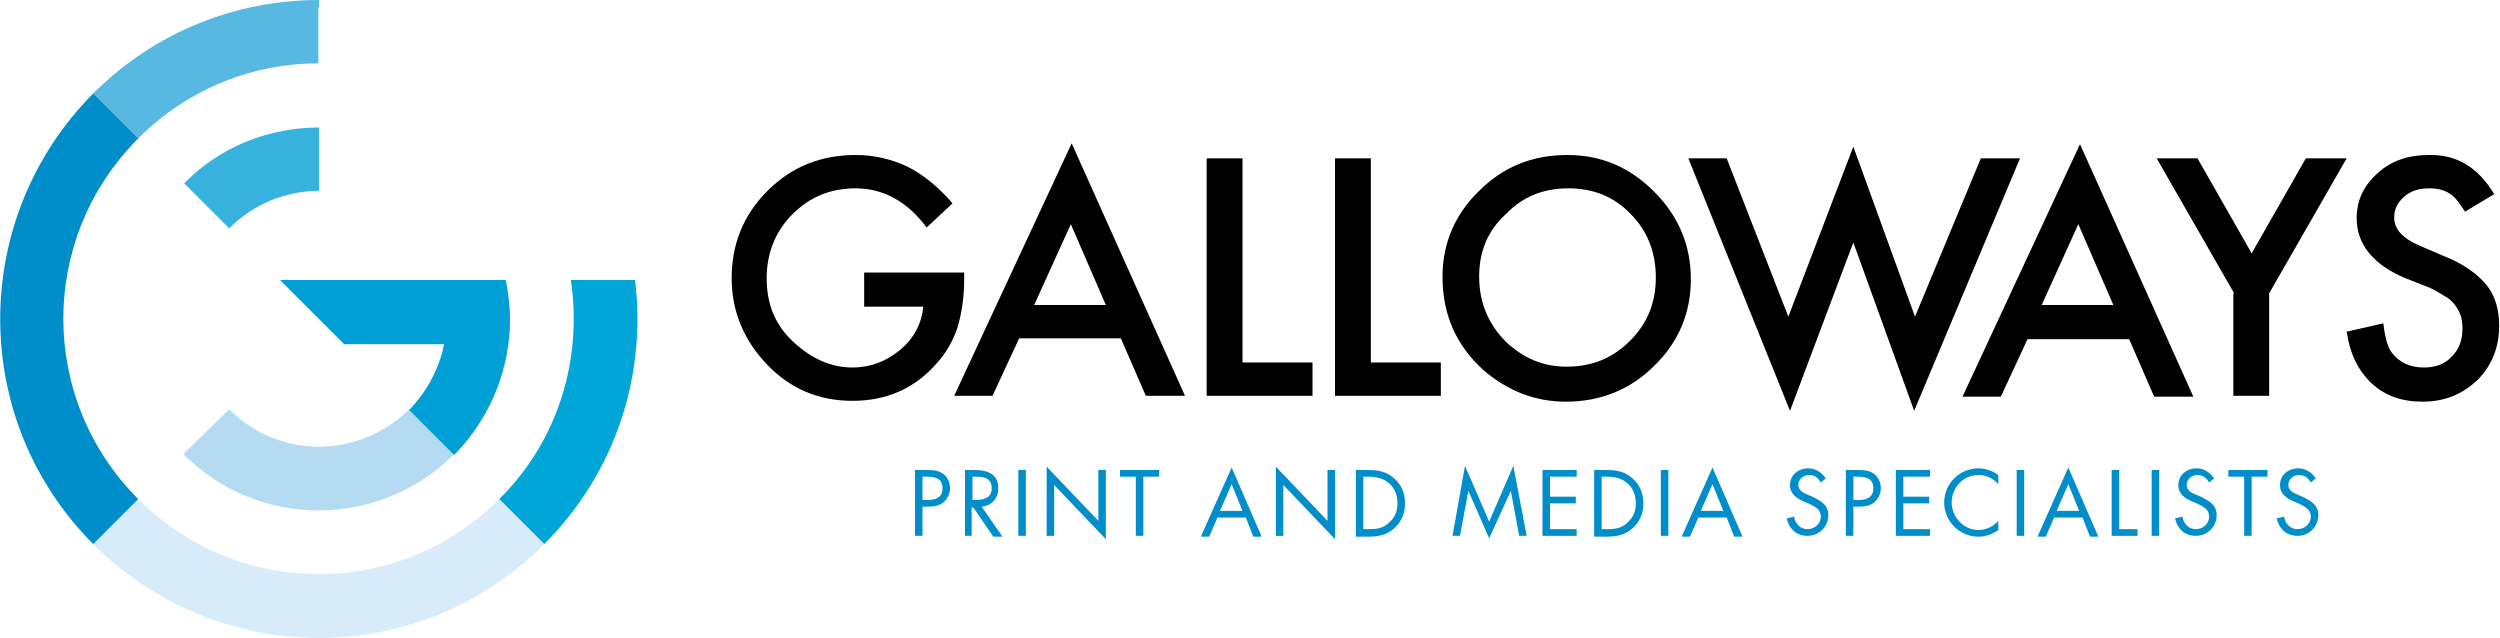
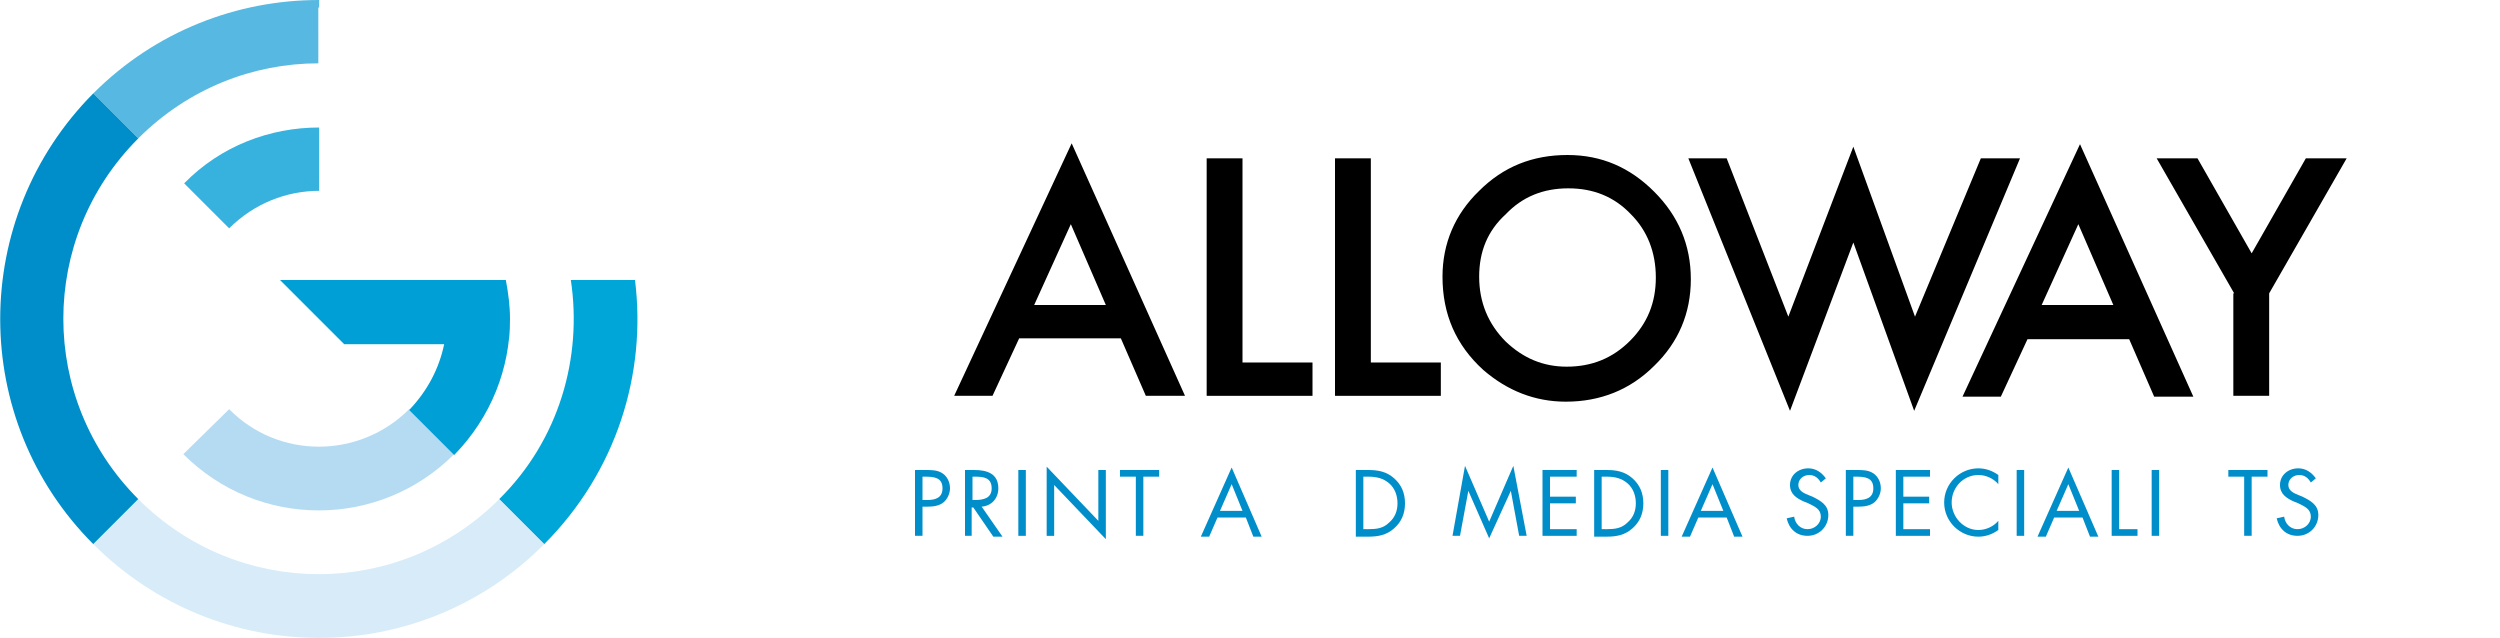
<svg xmlns="http://www.w3.org/2000/svg" version="1.1" id="Layer_1" x="0px" y="0px" viewBox="0 0 300 76.5" style="enable-background:new 0 0 300 76.5;" xml:space="preserve">
  <style type="text/css">
	.st0{fill:#37B2DE;}
	.st1{fill:#57B9E2;}
	.st2{fill:#008ECA;}
	.st3{fill:#00A6D8;}
	.st4{fill:#B4DBF2;}
	.st5{fill:#D7ECF8;}
	.st6{fill:#009FD5;}
</style>
  <g>
-     <path d="M103.9,32.7h11.8v0.9c0,2.1-0.3,4-0.8,5.7c-0.5,1.5-1.3,3-2.5,4.3c-2.6,3-6,4.5-10.1,4.5c-4,0-7.4-1.4-10.2-4.3   c-2.8-2.9-4.3-6.4-4.3-10.4c0-4.1,1.4-7.6,4.3-10.5c2.9-2.9,6.4-4.3,10.6-4.3c2.2,0,4.3,0.5,6.2,1.4c1.8,0.9,3.7,2.4,5.4,4.4   l-3.1,2.9c-2.3-3.1-5.2-4.7-8.5-4.7c-3,0-5.5,1-7.6,3.1c-2,2-3.1,4.6-3.1,7.7c0,3.2,1.1,5.8,3.4,7.8c2.1,1.9,4.4,2.9,6.9,2.9   c2.1,0,4-0.7,5.7-2.1c1.7-1.4,2.6-3.2,2.8-5.2h-7.1V32.7z" />
    <g>
      <path d="M114.5,47.5h4.6l3.2-6.9h12.2l3,6.9h4.7l-13.6-30.3L114.5,47.5z M124.1,36.6l4.4-9.7l4.2,9.7H124.1z" />
      <path d="M249.6,17.3l-14.1,30.3h4.6l3.2-6.9h12.2l3,6.9h4.7L249.6,17.3z M245,36.6l4.4-9.7l4.2,9.7H245z" />
    </g>
    <path d="M149.1,19v24.5h8.4v4h-12.7V19H149.1z" />
    <path d="M164.5,19v24.5h8.4v4h-12.7V19H164.5z" />
    <path d="M173.1,33.2c0-4,1.5-7.5,4.4-10.3c2.9-2.9,6.4-4.3,10.6-4.3c4.1,0,7.5,1.5,10.4,4.4c2.9,2.9,4.4,6.4,4.4,10.5   c0,4.1-1.5,7.6-4.4,10.4c-2.9,2.9-6.5,4.3-10.6,4.3c-3.7,0-7-1.3-9.9-3.8C174.7,41.4,173.1,37.7,173.1,33.2z M177.5,33.2   c0,3.1,1.1,5.7,3.2,7.8c2.1,2,4.5,3,7.3,3c3,0,5.5-1,7.6-3.1c2.1-2.1,3.1-4.6,3.1-7.6c0-3-1-5.6-3-7.6c-2-2.1-4.5-3.1-7.5-3.1   c-3,0-5.5,1-7.5,3.1C178.5,27.7,177.5,30.2,177.5,33.2z" />
    <path d="M207.2,19l7.4,19l7.8-20.4l7.4,20.4l7.9-19h4.7l-12.7,30.3l-7.3-20.2l-7.6,20.2L202.6,19H207.2z" />
    <path d="M268.1,35.2L258.8,19h4.9l6.5,11.4l6.5-11.4h4.9l-9.3,16.2v12.3h-4.3V35.2z" />
-     <path d="M299.3,23.3l-3.5,2.1c-0.7-1.1-1.3-1.9-1.9-2.2c-0.6-0.4-1.4-0.6-2.4-0.6c-1.2,0-2.2,0.3-3,1c-0.8,0.7-1.2,1.5-1.2,2.5   c0,1.4,1,2.5,3.1,3.4l2.8,1.2c2.3,0.9,4,2.1,5.1,3.4c1.1,1.3,1.6,3,1.6,5c0,2.6-0.9,4.8-2.6,6.5c-1.8,1.7-3.9,2.6-6.6,2.6   c-2.5,0-4.5-0.7-6.1-2.2c-1.6-1.5-2.6-3.5-3-6.2l4.4-1c0.2,1.7,0.5,2.8,1,3.5c0.9,1.2,2.2,1.8,3.9,1.8c1.3,0,2.5-0.4,3.3-1.3   c0.9-0.9,1.3-2,1.3-3.4c0-0.6-0.1-1.1-0.2-1.5c-0.2-0.5-0.4-0.9-0.7-1.3c-0.3-0.4-0.7-0.8-1.3-1.1c-0.5-0.3-1.1-0.7-1.8-1l-2.8-1.1   c-3.9-1.6-5.9-4.1-5.9-7.2c0-2.1,0.8-3.9,2.5-5.4c1.6-1.5,3.7-2.2,6.1-2.2C294.8,18.5,297.4,20.1,299.3,23.3z" />
  </g>
  <g>
    <g>
      <path class="st0" d="M38.3,15.3c-5.9,0-11.8,2.2-16.2,6.7l5.4,5.4c3-3,6.9-4.5,10.8-4.5V15.3z" />
      <path class="st1" d="M38.3,0.9l0-0.9c-9.8,0-19.6,3.7-27.1,11.2l5.4,5.4c6-6,13.8-9,21.6-9V0.9z" />
    </g>
    <g>
      <path class="st2" d="M11.2,65.3l5.4-5.4c-12-12-12-31.3,0-43.3l-5.4-5.4C-3.7,26.2-3.7,50.4,11.2,65.3z" />
    </g>
    <path class="st3" d="M68.5,33.6c1.4,9.3-1.4,19.2-8.6,26.3l5.4,5.4c8.7-8.7,12.3-20.5,10.9-31.7H68.5z" />
    <g>
      <path class="st4" d="M54.5,54.5l-5.4-5.4c-6,6-15.7,6-21.6,0L22,54.5C31,63.5,45.5,63.5,54.5,54.5z" />
      <path class="st5" d="M65.3,65.3l-5.4-5.4c-12,12-31.3,12-43.3,0l-5.4,5.4C26.2,80.3,50.4,80.3,65.3,65.3z" />
    </g>
    <path class="st6" d="M53.6,38.3" />
    <g>
      <path class="st4" d="M61.2,38.3L61,41.1C61.2,40.2,61.2,39.2,61.2,38.3z" />
      <path class="st6" d="M61,41.2l0-0.1C61,41.2,61,41.2,61,41.2L61,41.2z" />
      <path class="st6" d="M61.2,38.3c0-1.6-0.2-3.1-0.5-4.7h-2.2h-5.7H33.6l7.7,7.7h12h0c-0.6,2.9-2,5.6-4.2,7.9l5.4,5.4    C59,50,61.2,44.1,61.2,38.3L61.2,38.3z" />
    </g>
  </g>
  <g>
    <path class="st2" d="M110.7,64.3h-0.9v-7.9h1.3c0.7,0,1.4,0,2,0.4c0.6,0.4,0.9,1.1,0.9,1.8c0,0.6-0.3,1.3-0.8,1.7   c-0.5,0.4-1.2,0.5-1.9,0.5h-0.6V64.3z M110.7,60h0.6c1,0,1.8-0.3,1.8-1.4c0-1.3-1-1.4-2.1-1.4h-0.3V60z" />
    <path class="st2" d="M116.7,64.3h-0.9v-7.9h1.1c1.5,0,2.9,0.4,2.9,2.2c0,1.2-0.8,2.1-2,2.2l2.5,3.6h-1.1l-2.4-3.5h-0.2V64.3z    M116.7,60h0.3c1,0,2-0.2,2-1.4c0-1.3-1-1.4-2-1.4h-0.3V60z" />
    <path class="st2" d="M123.1,64.3h-0.9v-7.9h0.9V64.3z" />
    <path class="st2" d="M125.6,56l6.2,6.5v-6.1h0.9v8.3l-6.2-6.5v6.1h-0.9V56z" />
    <path class="st2" d="M137.2,64.3h-0.9v-7.1h-1.9v-0.8h4.7v0.8h-1.9V64.3z" />
    <path class="st2" d="M146.1,62.1l-1,2.3h-1l3.7-8.3l3.6,8.3h-1l-0.9-2.3H146.1z M147.8,58.1l-1.4,3.2h2.7L147.8,58.1z" />
-     <path class="st2" d="M153.1,56l6.2,6.5v-6.1h0.9v8.3l-6.2-6.5v6.1h-0.9V56z" />
    <path class="st2" d="M162.7,56.4h1.5c1.2,0,2.2,0.2,3.1,1c0.9,0.8,1.3,1.8,1.3,3c0,1.2-0.4,2.2-1.3,3c-0.9,0.8-1.9,1-3.1,1h-1.5   V56.4z M164.2,63.5c1,0,1.8-0.1,2.5-0.8c0.7-0.6,1-1.4,1-2.3c0-0.9-0.3-1.8-1-2.4c-0.7-0.6-1.5-0.8-2.5-0.8h-0.6v6.3H164.2z" />
    <path class="st2" d="M175.8,55.9l2.9,6.7l2.9-6.7l1.6,8.4h-0.9l-1-5.4h0l-2.6,5.7l-2.5-5.7h0l-1,5.4h-0.9L175.8,55.9z" />
    <path class="st2" d="M185.1,56.4h4.1v0.8h-3.2v2.4h3.1v0.8h-3.1v3.1h3.2v0.8h-4.1V56.4z" />
    <path class="st2" d="M191.3,56.4h1.5c1.2,0,2.2,0.2,3.1,1c0.9,0.8,1.3,1.8,1.3,3c0,1.2-0.4,2.2-1.3,3c-0.9,0.8-1.9,1-3.1,1h-1.5   V56.4z M192.8,63.5c1,0,1.8-0.1,2.5-0.8c0.7-0.6,1-1.4,1-2.3c0-0.9-0.3-1.8-1-2.4c-0.7-0.6-1.5-0.8-2.5-0.8h-0.6v6.3H192.8z" />
    <path class="st2" d="M200.2,64.3h-0.9v-7.9h0.9V64.3z" />
    <path class="st2" d="M203.8,62.1l-1,2.3h-1l3.7-8.3l3.6,8.3h-1l-0.9-2.3H203.8z M205.5,58.1l-1.4,3.2h2.7L205.5,58.1z" />
    <path class="st2" d="M218.5,57.9c-0.3-0.5-0.7-0.9-1.4-0.9c-0.7,0-1.3,0.5-1.3,1.2c0,0.7,0.7,1,1.2,1.2l0.5,0.2   c1,0.5,1.9,1,1.9,2.2c0,1.4-1.1,2.5-2.5,2.5c-1.3,0-2.2-0.8-2.5-2.1l0.9-0.2c0.1,0.8,0.7,1.5,1.6,1.5c0.9,0,1.6-0.7,1.6-1.5   c0-0.9-0.7-1.2-1.5-1.6l-0.5-0.2c-0.9-0.4-1.7-0.9-1.7-2c0-1.2,1-2,2.2-2c0.9,0,1.6,0.5,2.1,1.2L218.5,57.9z" />
    <path class="st2" d="M222.4,64.3h-0.9v-7.9h1.3c0.7,0,1.4,0,2,0.4c0.6,0.4,0.9,1.1,0.9,1.8c0,0.6-0.3,1.3-0.8,1.7   c-0.5,0.4-1.2,0.5-1.9,0.5h-0.6V64.3z M222.4,60h0.6c1,0,1.8-0.3,1.8-1.4c0-1.3-1-1.4-2.1-1.4h-0.3V60z" />
    <path class="st2" d="M227.5,56.4h4.1v0.8h-3.2v2.4h3.1v0.8h-3.1v3.1h3.2v0.8h-4.1V56.4z" />
    <path class="st2" d="M239.8,58.1c-0.6-0.7-1.5-1.1-2.4-1.1c-1.8,0-3.2,1.5-3.2,3.3c0,1.7,1.4,3.3,3.2,3.3c0.9,0,1.8-0.4,2.4-1.1   v1.1c-0.7,0.5-1.5,0.8-2.4,0.8c-2.2,0-4.1-1.8-4.1-4.1c0-2.3,1.9-4.1,4.1-4.1c0.9,0,1.7,0.3,2.4,0.8V58.1z" />
    <path class="st2" d="M242.9,64.3H242v-7.9h0.9V64.3z" />
    <path class="st2" d="M246.5,62.1l-1,2.3h-1l3.7-8.3l3.6,8.3h-1l-0.9-2.3H246.5z M248.2,58.1l-1.4,3.2h2.7L248.2,58.1z" />
    <path class="st2" d="M254.3,63.5h2.2v0.8h-3.1v-7.9h0.9V63.5z" />
    <path class="st2" d="M259.1,64.3h-0.9v-7.9h0.9V64.3z" />
-     <path class="st2" d="M265.1,57.9c-0.3-0.5-0.7-0.9-1.4-0.9c-0.7,0-1.3,0.5-1.3,1.2c0,0.7,0.7,1,1.2,1.2l0.5,0.2   c1,0.5,1.9,1,1.9,2.2c0,1.4-1.1,2.5-2.5,2.5c-1.3,0-2.2-0.8-2.5-2.1l0.9-0.2c0.1,0.8,0.7,1.5,1.6,1.5c0.9,0,1.6-0.7,1.6-1.5   c0-0.9-0.7-1.2-1.5-1.6l-0.5-0.2c-0.9-0.4-1.7-0.9-1.7-2c0-1.2,1-2,2.2-2c0.9,0,1.6,0.5,2.1,1.2L265.1,57.9z" />
    <path class="st2" d="M270.2,64.3h-0.9v-7.1h-1.9v-0.8h4.7v0.8h-1.9V64.3z" />
    <path class="st2" d="M277.3,57.9c-0.3-0.5-0.7-0.9-1.4-0.9c-0.7,0-1.3,0.5-1.3,1.2c0,0.7,0.7,1,1.2,1.2l0.5,0.2   c1,0.5,1.9,1,1.9,2.2c0,1.4-1.1,2.5-2.5,2.5c-1.3,0-2.2-0.8-2.5-2.1l0.9-0.2c0.1,0.8,0.7,1.5,1.6,1.5c0.9,0,1.6-0.7,1.6-1.5   c0-0.9-0.7-1.2-1.5-1.6l-0.5-0.2c-0.9-0.4-1.7-0.9-1.7-2c0-1.2,1-2,2.2-2c0.9,0,1.6,0.5,2.1,1.2L277.3,57.9z" />
  </g>
</svg>